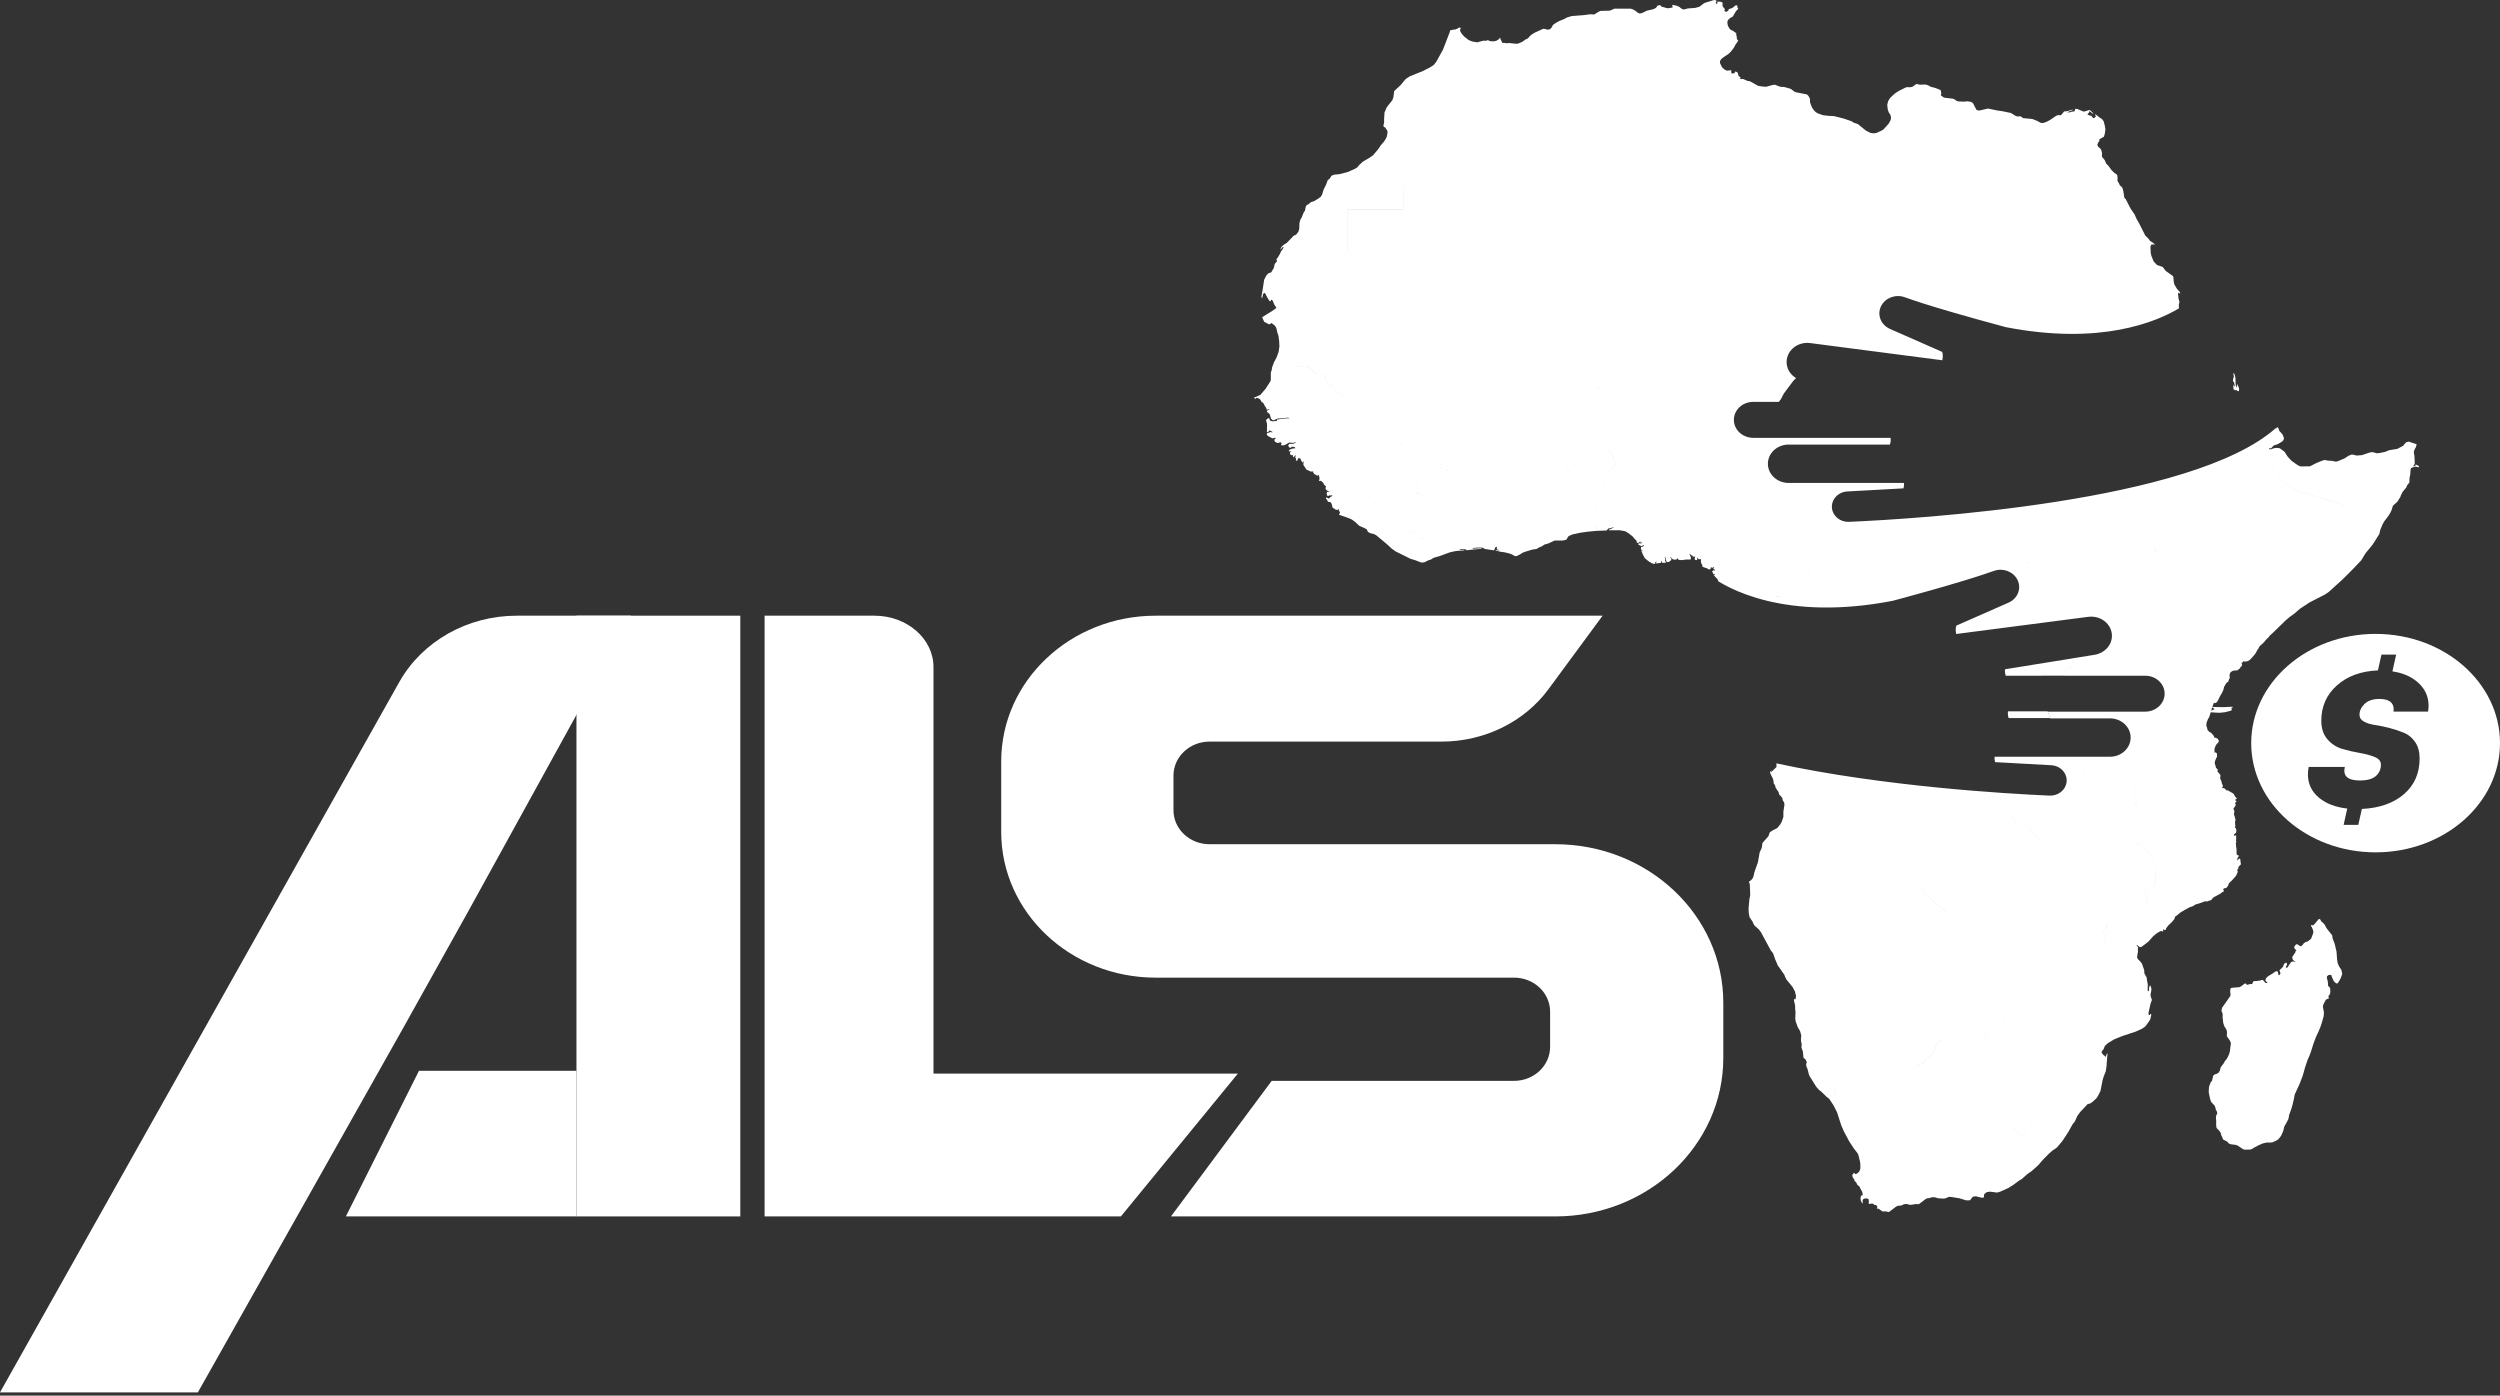
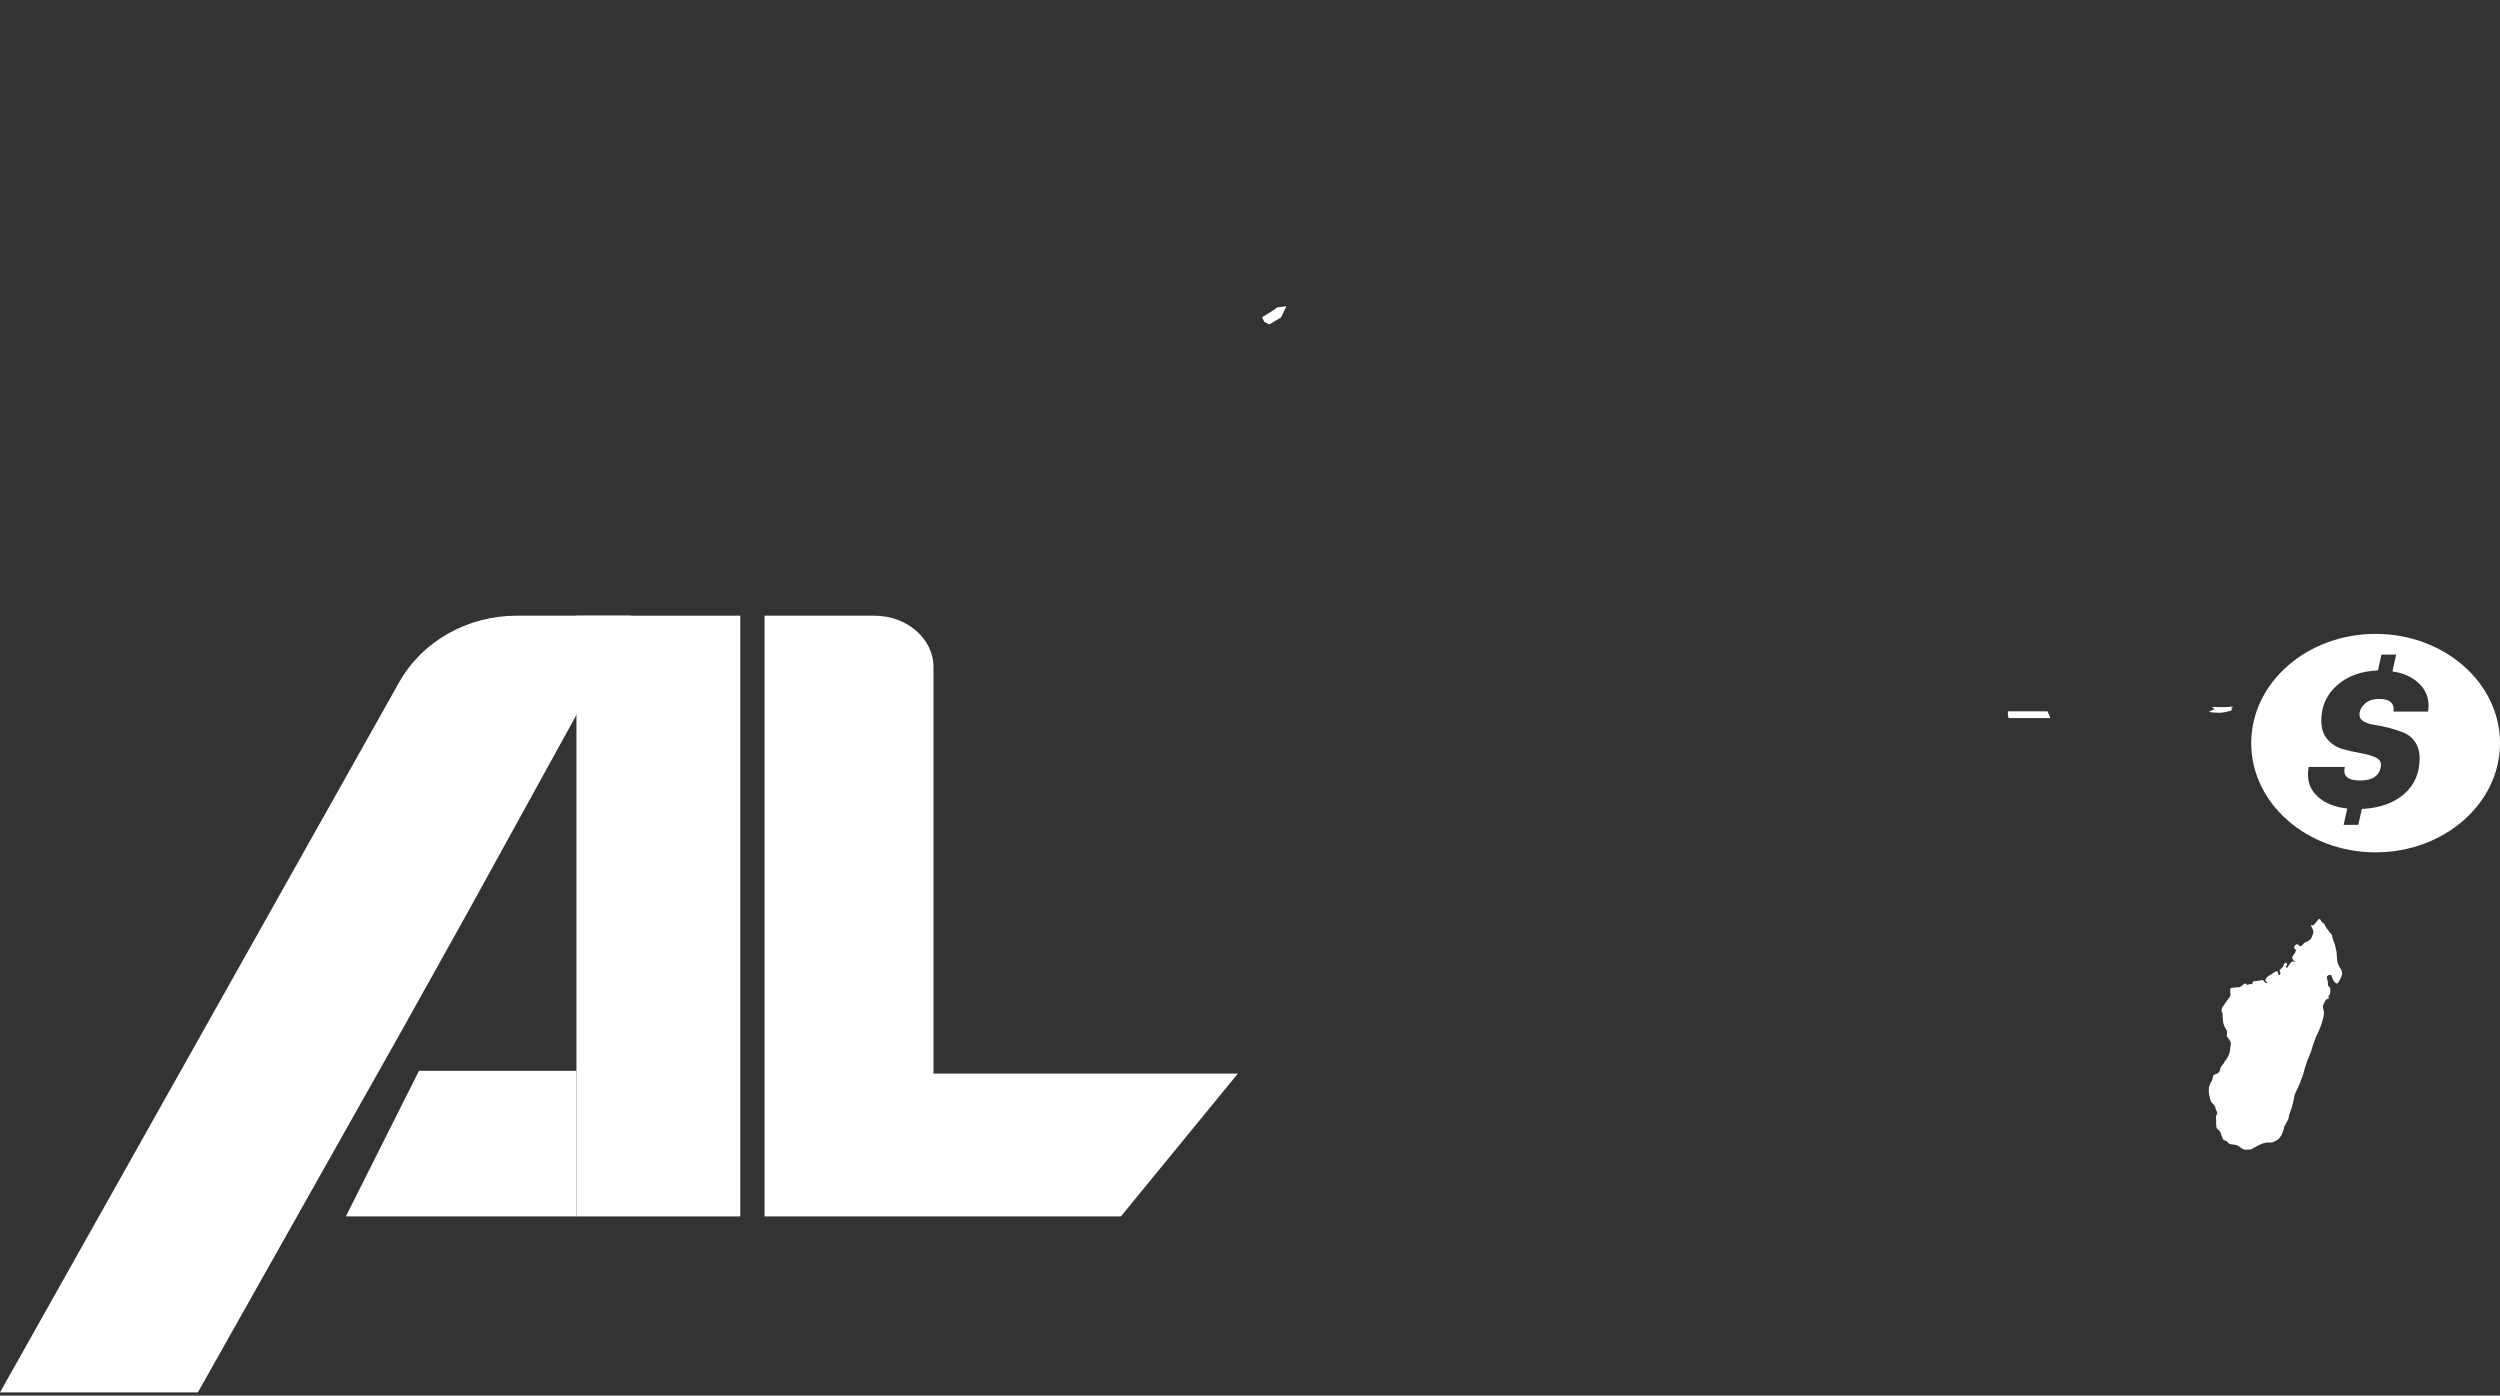
<svg xmlns="http://www.w3.org/2000/svg" width="412" height="230" viewBox="0 0 412 230" fill="none">
  <rect x="0" y="0" width="412" height="230" fill="#333333" stroke="none" />
-   <path d="M368.179 63.707L368.016 63.328L368.076 64.138L368.331 64.328L368.546 64.259L368.781 64.466L368.98 64.449L369 63.966L368.661 63.259L368.629 63.621L368.582 63.794L368.518 63.845L368.43 63.328L368.41 62.38L368.335 61.966L368.219 61.604L368.036 61.466L368.131 62.052L368.088 62.276L368.012 62.431L368 62.862L368.163 62.966L368.279 63.518L368.263 63.621L368.179 63.707Z" fill="white" />
  <path d="M385.483 159.268L385.244 158.706L385.153 158.11L385.056 156.808L384.755 155.541L384.431 154.701L384.34 154.159L384.152 153.891L383.936 153.637L383.425 152.977L383.266 152.703L383.123 152.415L382.947 152.196L382.595 151.893L382.492 151.764L382.436 151.585L382.288 151.466H382.117L381.594 152.107L381.276 152.445L381.179 152.499L380.889 152.445L380.833 152.529L381.037 152.912L381.162 153.215L381.242 153.533L381.213 153.796L380.867 154.701L380.332 155.138L379.98 155.252L379.673 155.441L379.468 155.72L379.218 155.938L379.013 155.903L378.701 155.675L378.564 155.6L378.388 155.65L378.263 155.784L378.127 155.968L378.087 156.182L378.144 156.321L378.428 156.599L378.388 156.664L378.309 156.718L378.303 156.892L377.751 157.722L377.865 158.199L378.331 158.552L378.047 158.478L377.751 158.453L377.575 158.572L377.439 158.746L377.2 159.079L376.995 159.432L376.853 159.476L376.705 159.442L376.745 159.248L376.842 159.099L376.91 158.955L376.876 158.805L376.813 158.661L376.734 158.637L376.467 158.81L376.364 158.965L376.251 159.297L376.001 159.576L375.676 159.869L375.682 159.988L375.722 160.122L375.807 160.286L375.802 160.45L375.699 160.649L375.58 160.709L375.483 160.699L375.495 160.619L375.375 160.122L375.222 160.058L375.04 160.083L374.409 160.505L373.801 160.868L373.528 161.106L373.363 161.419L373.346 161.568L373.391 161.698L373.698 161.921L373.567 162.001L373.425 161.986L373.312 161.946L372.931 161.509L372.834 161.489L372.368 161.608L372.004 161.658L371.441 161.698L371.322 161.767L371.259 161.886L371.214 162.06L371.129 162.19L370.958 162.165L370.788 162.17L370.35 162.309L370.231 162.239L370.134 162.105L369.986 162.07L369.816 162.165L369.44 162.473L369.173 162.632L369.031 162.691L367.945 162.776L367.712 162.811L367.61 162.885L367.564 163.01L367.536 163.347L367.593 163.929L367.547 164.157L366.2 166.071L366.092 166.602L366.246 166.905L366.302 167.223L366.285 167.581L366.388 168.575L366.592 169.176L366.808 169.499L366.973 169.842L367.013 170.185L366.973 170.662L366.99 170.781L367.439 171.422L367.627 171.775L367.644 172.123L367.576 172.471L367.496 173.172L367.422 173.49L367.326 173.803L366.996 174.464L366.621 174.936L366.456 175.249L365.995 175.845L365.825 176.446L365.654 176.74L365.359 176.953L364.995 177.063L364.745 177.246L364.551 178.076L364.466 178.215L364.347 178.335L364.262 178.484L364.233 178.658L364.102 178.891L364.034 179.229L364 179.88L364.028 180.188L364.222 181.078L364.307 181.361L364.432 181.639L364.955 182.196L365.091 182.509L365.16 182.852L365.347 183.185L365.416 183.498L365.245 183.791L365.182 184.114L365.234 184.805L365.217 185.182L365.256 185.739L365.313 185.908L365.808 186.435L365.984 186.733L366.092 187.16L366.228 187.389L366.285 187.587L366.371 187.776L366.501 187.861L367.041 188.129L367.314 188.452L367.502 188.532L367.706 188.586L368.383 188.666L368.735 188.77L369.656 189.386L369.935 189.466L370.856 189.446L371.146 189.342L371.413 189.163L372.112 188.79L372.834 188.462L373.528 188.293L374.244 188.288L374.568 188.229L375.205 187.93L375.5 187.727L375.932 187.165L376.228 186.509L376.342 186.156L376.41 185.789L376.529 185.5L376.7 185.227L377.092 184.497L377.189 184.154L377.234 183.796L377.649 182.638L377.842 181.937L378.007 181.232L378.161 180.422L378.24 180.213L378.974 178.633L379.508 177.222L379.866 175.94L380.287 174.682L380.599 173.972L380.867 173.256L381.236 172.059L381.668 170.901L382.1 169.981L382.39 169.286L382.589 168.704L382.942 167.477L382.987 166.841L382.817 165.941L382.851 165.643L383.129 165.067L383.294 164.784L383.425 164.679L383.737 164.56L383.817 164.461L383.732 164.302L383.72 164.152L383.954 163.874L384.039 163.551L384.016 162.91L383.874 162.642L383.743 162.537L383.652 162.413L383.647 162.006L383.607 161.683L383.516 161.36L383.459 161.007L383.504 160.883L383.749 160.684L384.084 160.654L384.204 160.704L384.306 161.027L384.59 161.653L384.818 161.921L385.09 162.085L385.164 162.095L385.323 161.931L385.414 161.812L385.761 161.176L386 160.505L385.869 159.854L385.483 159.268Z" fill="white" />
  <path d="M212 50.466L210.5 50.651L209.722 51.206L208 52.274L208.333 53.034L209.166 53.466L211.111 52.315L212 50.466Z" fill="white" />
  <path d="M364.5 117.397L365.1 117.438L365.833 117.466L366.667 117.372L367.7 117.116L367.8 116.93L367.733 116.649L368 116.559L367.9 116.466L366.4 116.539L364.467 116.507L364.967 116.853L364 117.324L364.5 117.397Z" fill="white" />
-   <path d="M398.592 76.754L398.389 76.692L398.103 76.542L398.082 76.605V76.735L397.739 76.856L397.65 76.827L397.702 76.754L397.822 76.711L397.853 76.586L397.926 76.427L397.952 76.268L397.9 75.164L397.791 74.484L397.936 74.041L398.165 73.641L398.202 73.409L398.264 73.183L398.087 73.154L396.974 72.782L396.537 72.889L396.235 73.207L396.064 73.457L395.07 73.978L393.765 74.185L393.058 74.47L392.147 74.658L391.804 74.691L391.705 74.701L391.071 74.523H390.785L390.41 74.609L389.24 75.005L388.387 75.077L387.721 74.913H387.529L387.04 75.111L386.327 75.569L385.188 76.041L384.897 76.075L384.325 75.95L383.685 75.916L383.108 75.805L382.775 75.887L381.776 76.292L380.679 76.851L379.129 76.865L378.832 76.754L378.494 76.547L377.641 75.935L377.022 75.275L376.492 74.455L375.946 74.05L375.712 73.877L375.379 73.819H375.015L374.676 73.891L374.297 74.026L374.104 74.06L373.985 74.041L373.933 73.862L374.26 73.896L374.703 73.424L375.394 73.187L376.018 72.816L376.2 72.667L376.32 72.498L376.403 72.238L376.247 71.77L376.091 71.515L375.623 70.994L375.581 70.869L375.483 70.56L375.254 70.368H375.249L375.171 70.604L375.035 70.565C361.263 82.79 315.939 85.508 304.72 86C303.295 86.063 302.068 85.089 301.911 83.778C301.74 82.351 302.889 81.078 304.439 80.992L313.687 80.481C313.796 80.09 313.801 79.791 313.77 79.589H294.76C292.877 79.589 291.348 78.172 291.348 76.427C291.348 74.682 292.877 73.265 294.76 73.265H311.461C311.627 72.734 311.601 72.363 311.555 72.156H288.94C287.171 72.156 285.741 70.83 285.741 69.191C285.741 67.552 287.171 66.227 288.94 66.227H293.147L293.501 65.774L293.959 64.877L294.994 63.489L295.524 62.78L295.987 62.313C295.046 61.744 294.432 60.765 294.432 59.671C294.432 57.748 296.268 56.268 298.323 56.538L298.869 56.61L320.095 59.372C320.246 58.673 320.152 58.201 320.064 57.989L311.477 54.21C309.953 53.54 309.297 51.857 310.005 50.44C310.686 49.081 312.382 48.44 313.89 48.98C314.701 49.274 315.658 49.592 316.683 49.92L315.617 49.399L314.285 48.748L312.949 48.093L311.617 47.437L310.28 46.782L308.949 46.126L307.612 45.47L306.281 44.81L304.944 44.15L303.612 43.489L302.276 42.829L300.939 42.164L300.018 41.706L299.025 42.154L298.245 42.506L297.22 42.969L296.039 43.566L295.134 44.024H295.093L295.051 44.01L294.11 43.234L295.051 44.015L295.093 44.024H295.134L296.039 43.571L297.22 42.973L298.245 42.511L299.025 42.159L300.018 41.711L300.939 42.169L302.276 42.834L303.612 43.494L304.944 44.154L306.281 44.815L307.612 45.475L308.949 46.131L310.28 46.786L311.617 47.442L312.949 48.097L314.285 48.753L315.617 49.404L316.688 49.929C322.42 51.756 330.549 53.911 330.549 53.911C346.148 56.953 355.364 53.043 359.083 50.821L359.073 50.185L359.182 49.741L359.031 49.259L358.984 48.811L358.943 48.57L358.969 48.233L359.156 48.305L359.265 48.411L359.281 48.319L359.27 48.223L359.14 48.011L358.776 47.62L358.345 46.897L358.22 46.391L358.189 45.755V45.702L358.074 45.475L356.92 44.651L356.405 43.995L355.526 43.687L355.338 43.557L355.203 43.378L354.927 43.104L354.558 42.193L354.444 41.711L354.392 40.761L354.423 40.583L354.496 40.361L354.641 40.298L354.751 40.279L355.172 40.313L354.73 39.951L354.319 39.7L354.095 39.373L353.528 38.794L352.577 36.905L352.093 36.042L351.776 35.328L351.12 34.374L350.34 32.86L350.09 32.576L349.908 31.419L349.789 31.024L349.653 30.783L349.362 30.571L349.253 30.31L348.951 29.795L348.977 29.52L348.946 28.946L348.8 28.724L348.457 28.503L347.984 28.04L347.485 27.355L347.136 26.994L347.022 26.801L346.949 26.589L346.824 26.343L346.476 25.929L346.397 25.741L346.413 25.181L346.304 24.767L346.21 24.574L345.742 24.136L345.638 23.846L345.773 23.494L345.997 23.191L345.95 22.969L346.07 22.901L346.21 22.824L346.715 22.53C346.715 22.53 346.85 22.256 346.928 21.711C347.006 21.161 346.928 21.161 346.902 20.891C346.876 20.617 346.741 20.294 346.715 20.096C346.689 19.898 346.314 19.547 346.314 19.547L346.117 19.45L345.534 18.983L345.331 18.867H345.238L345.31 19.012L345.42 19.151L345.212 19.397L344.92 19.474L344.821 19.291L344.66 19.089L344.364 19.031L344 18.872L344.291 18.505L344.338 18.298L344.848 18.717L345.014 18.727L344.535 18.24L344.327 18.12L344.187 18.163L343.537 18.375L343.308 18.366L342.387 17.975L342.075 17.927L341.992 17.961L341.935 18.216L341.852 18.351L341.404 18.419L341.014 18.529L340.629 18.491L341.524 18.173L341.633 18.038L340.65 18.322L340.161 18.37L340.021 18.539L339.932 18.679L339.792 18.799L339.683 18.978L339.417 18.987L339.199 18.959L338.866 19.074L337.925 19.725L337.472 19.98L337.056 20.163L336.723 20.26L336.479 20.274L336.203 20.192L335.74 19.932L334.929 19.609L333.405 19.469L333.02 19.175L332.437 19.185L332.214 19.122L331.402 18.621L330.066 18.341L329.197 18.216L327.626 17.888L326.201 18.216L325.764 18.153L325.556 17.787L325.457 17.614L325.208 17.093L325 16.881L324.797 16.789L324.256 16.693L323.689 16.751L322.711 16.712L322.461 16.63L322.071 16.355L321.791 16.259L320.365 16.09L319.866 15.734L319.876 15.531L319.928 15.377L319.819 14.856L319.336 14.644L318.883 14.48L318.238 14.316L317.728 14.051L317.302 13.931L316.334 13.96L316.007 13.858L315.768 13.873L315.18 14.297L314.883 14.365H314.171L312.943 14.972L312.246 15.43L311.555 16.076L311.305 16.413L311.144 16.746L311.014 17.3L311.112 18.096L311.274 18.534L311.508 18.867L311.612 19.185L311.638 19.537L311.529 19.884L311.253 20.376L310.415 21.311L310.072 21.532L309.24 21.909L308.772 21.976L308.252 21.904L307.508 21.528L306.171 20.443L305.5 20.221L305.167 19.995L303.826 19.532L302.244 19.132L301.324 19.093L300.408 18.983L299.597 18.689L299.243 18.491L298.936 18.173L298.661 17.792L298.432 17.252L298.291 16.837L298.281 16.264L298.026 15.801L297.777 15.56L295.93 15.194L295.68 15.073L295.16 14.673L294.931 14.586L294.037 14.336L293.517 14.316L293.205 14.239L292.503 13.96L292.097 14.013L291.025 14.307L290.115 14.22L289.704 14.128L288.404 13.405L287.967 13.328L287.541 13.136L287.244 12.996L287.067 13.044L286.776 12.972L286.688 12.923L286.771 12.856L286.875 12.808L286.838 12.74L286.542 12.552L286.36 11.954L286.006 11.757L285.84 12.046L285.642 12.094L285.351 12.109L285.299 11.815L285.325 11.569L284.602 11.651L284.186 11.448L283.78 11.072L283.473 10.431L283.447 10.171L283.515 9.949L283.666 9.737L283.894 9.53L284.826 8.908L285.262 8.489L285.751 7.843L286.001 7.37L286.459 6.72L286.245 6.421L286.214 6.045L286.131 5.736L286.141 5.476L285.528 5.037L285.262 4.95L284.987 4.671L284.747 4.208L284.664 3.75L284.695 3.495L284.799 3.278L285.127 2.969L285.559 2.733L286.032 1.928L286.282 1.61L286.48 1.504L286.339 1.205L286.277 0.863L285.991 0.906L285.476 1.326L284.935 1.489L284.789 1.774L284.493 1.967L284.16 1.808L284.274 1.538L283.869 0.993L283.889 0.434L283.588 0.289L283.312 0.27L283 0.28L283.01 0.415L283.057 0.516L282.875 0.665L282.745 0.419L282.833 0.28L282.896 0.101L282.672 0.034L282.475 0L280.956 0.472L280.727 0.598L280.072 1.109L279.385 1.301L278.142 1.393L277.539 1.567L277.206 1.489L276.696 1.104L276.207 0.911L275.573 0.805L275.666 1.205L275.401 1.287L274.798 1.364L273.82 1.094L273.57 0.824L273.128 0.954L272.91 1.301L272.395 1.538L271.448 1.745L270.611 2.145L270.252 2.232L269.976 2.14L269.42 1.716L269.092 1.543L268.759 1.432H266.034L265.316 1.759L263.792 1.793L263.438 1.943L262.736 2.386L262.039 2.352L261.014 2.492L259.017 2.646L258.221 2.887L257.717 3.167L256.947 3.471L256.38 3.789L255.933 4.107L255.642 4.628L255.371 4.844L254.981 4.888L254.528 4.748H254.32L252.952 5.37L252.479 5.654L252.151 5.919L251.787 6.334L251.377 6.527L250.846 6.908L250.18 7.187L249.889 7.216L249.327 7.158L248.76 7.096L248.167 7.129L247.902 7.057L247.6 7.081L247.517 6.941L247.361 6.58L247.283 6.493L247.273 6.344L247.231 6.204L246.976 6.488L246.576 6.734L246.05 6.821L245.504 6.768L245.218 6.604L244.953 6.715H244.412L243.445 6.98L242.612 6.835L242.03 6.599L241.281 6.006L240.87 5.539L240.636 5.124V4.767L240.802 4.618L240.47 4.531L240.121 4.748L239.84 4.854L239.492 4.897L238.998 4.994L238.904 5.326L237.801 8.19L236.678 10.205L236.272 10.716L235.591 11.145L234.426 11.738L232.366 12.562L231.778 12.938L231.544 13.14L230.879 13.965L229.739 15.035L229.729 15.3L229.625 16.047L229.453 16.519L228.543 17.662L228.169 18.529L228.101 19.6V20.27L227.981 20.66L228.044 20.882L228.268 21.007L228.6 21.475L228.678 21.759L228.559 22.487L228.346 22.935L228.044 23.379L227.602 23.88L227.071 24.656L226.275 25.591L225.755 25.962L224.621 26.628L224.013 27.182L223.649 27.606L223.306 27.818L222.099 28.349L220.752 28.7L219.847 28.792L219.415 28.98L219.16 29.399L218.786 29.732V29.742L218.567 30.373L218.141 31.212L217.902 32.007L217.678 32.402L217.345 32.667L216.632 33.111L216.029 33.323L215.629 33.665L215.348 33.791L215.192 34.051L215.046 34.736L214.822 35.068L214.531 35.815L214.287 36.225L214.151 36.75L214.115 37.743L213.98 38.177L213.605 38.664L213.189 38.862L212.081 40.009L211.546 40.346L211.208 40.655L211.057 40.949L210.979 41.147L211.166 40.983L211.327 40.775L211.478 40.66L211.514 40.8L211.468 40.925L211.088 41.479L210.937 41.836L210.609 42.39L210.339 42.752L210.453 42.935L210.365 43.176L210.079 43.484L209.928 44.154L209.496 44.882L209.023 45.046L208.716 45.364L208.336 46.087L208.134 47.418L208.118 47.538L207.868 48.975L208.009 49.115L207.967 48.859L208.024 48.555L208.128 48.184L208.243 47.669H208.248L208.134 48.184L208.03 48.555L207.967 48.859L208.014 49.115L208.154 48.469L208.227 48.367L208.347 48.261L208.492 48.343L208.903 49.115L209.2 49.587L209.366 49.669L209.444 49.534L209.455 49.38L209.595 49.433L209.736 49.534L210.001 50.185L210.344 50.7L210.261 50.937L210.282 51.322L210.141 51.91L209.694 52.768L210.084 52.662L209.902 52.942L209.611 52.995L209.502 53.072L209.606 53.284L210.079 53.641L210.339 54.051L210.516 54.827L210.698 55.362L210.802 56.172L210.849 57.083L210.713 58.008L210.355 58.963L209.964 59.681L209.637 60.558L209.585 60.953L209.434 61.402V62.607L209.33 62.886L208.571 64.067L207.723 65.06L206.984 65.407L206.641 65.509L206.891 65.783L206.963 65.591L207.166 65.576L207.405 65.653L207.666 65.812L207.915 66.232L208.212 66.444L208.472 66.964L208.701 67.268L208.716 67.504H208.857L209.065 67.422L209.205 67.408L209.148 67.495L208.883 67.615L208.789 67.764L208.846 67.938L209.117 68.121L209.283 68.338L209.356 68.608L209.444 68.95L209.694 69.23L209.944 69.254L210.547 68.974L211.343 68.941L212.123 68.835L212.487 68.878L212.518 68.917L212.399 68.941H211.993L211.473 69.028L210.968 69.071L210.49 69.138L210.407 69.293V69.408L210.173 69.379L209.777 69.442L209.377 69.355L209.262 69.211L209.215 69.003L209.065 68.897L208.841 69.028L208.633 69.249L208.789 69.76L208.805 69.982L208.82 70.204L208.789 70.459L208.815 70.936L208.758 71.023L208.789 71.134L208.857 71.245L208.976 71.197L209.054 71.148L209.153 70.98L209.267 70.903L209.403 71.038L209.663 71.139L209.699 71.177L209.678 71.254H209.574L209.392 71.192L209.044 71.312L208.815 71.404L208.747 71.544L208.857 71.737L208.95 71.857L209.715 72.252L210.063 72.151L210.251 72.165L210.225 72.248L210.048 72.411L210.022 72.652L210.173 72.845L210.552 73.004L211.052 72.893L211.161 72.951L211.208 72.999L211.098 73.351L211.442 73.414L211.91 73.269L212.289 73.009L212.508 72.942L213.194 72.985L213.408 72.869H213.501L213.517 72.932L213.434 73.019L213.345 73.038L213.127 73.134H212.555L212.409 73.212L212.315 73.38V73.525L212.56 73.809L212.706 73.79L212.825 73.669L213.064 73.621L213.366 73.689L213.506 73.858L213.252 73.901L213.007 73.92L212.513 74.113L212.373 74.344L212.456 74.397L212.596 74.368L212.721 74.383L212.737 74.431L212.607 74.547L212.591 74.725L212.612 74.855L212.82 75.029L212.971 75.005L213.101 75.019L213.085 75.347L213.2 75.337L213.434 75.058H213.553L213.444 75.395L213.585 75.578L213.564 75.858L213.673 75.94H213.777L213.917 75.569L214.021 75.506L214.162 75.52L214.333 75.602L214.385 75.786L214.562 76.104L214.609 76.239L214.843 76.036L214.859 76.118L214.786 76.427L214.796 76.605L215.306 77.396L216.024 77.709H216.258L216.372 77.675L216.414 77.743L216.435 77.921L216.622 78.128L216.997 78.34L217.179 78.384L217.293 78.244L217.355 78.234L217.324 78.432L217.444 78.63V78.986L217.35 79.256L217.693 79.237L218.063 79.56L218.146 79.714L218.172 79.835L218.453 80.085L218.526 80.211L218.432 80.452L218.458 80.529L218.515 80.688L218.843 80.924L219.108 80.968L219.077 81.03L218.697 81.064L218.645 81.266V81.45L218.77 81.758L218.937 81.729L219.03 81.633L219.405 81.662L219.54 81.556L219.566 81.623L219.514 81.748L219.285 81.893L219.03 82.158L218.827 82.115L218.702 82.004L218.541 81.994L218.51 82.144L218.708 82.389L218.853 82.703L219.212 82.737L219.389 82.881L219.477 83.117L219.602 83.633L219.686 83.73L219.878 83.802L220.112 83.999L220.466 84.038L220.632 83.903H220.715L220.632 84.13L220.851 84.443L220.715 84.708L220.7 84.853L221.085 84.968L222.245 85.378L222.791 85.624L223.306 85.99L223.415 86.096L224.018 86.66L224.819 87.003L225.251 87.244L225.428 87.644L225.646 87.779L225.953 87.904L226.452 88.015L226.848 88.246L228.58 89.697L229.36 90.415L230.036 90.897L232.47 92.098L233.193 92.31L234.135 92.676L234.457 92.715L234.384 92.623L234.457 92.71L234.79 92.647L235.331 92.363L235.814 92.209L236.189 91.968L236.407 91.881L237.234 91.649L238.592 91.153L239.003 91.004L239.975 90.801L241.375 90.695L241.255 90.613H240.808L240.522 90.642L240.61 90.536L240.756 90.488L241.479 90.507L241.629 90.652L241.827 90.676L242.488 90.589L244.225 90.439L244.157 90.372L244.012 90.358L242.638 90.425L242.795 90.309L243.341 90.251L244.001 90.232L244.381 90.276L244.698 90.464L246.155 90.695L246.253 90.618L246.461 90.165L246.565 90.117L246.701 90.131L246.654 90.507L246.945 90.623L247.049 90.642L247.07 90.695L247.268 90.729L247.418 90.652L247.637 90.642L247.694 90.56L247.71 90.353V90.189L247.788 90.112L247.808 89.914L247.788 90.117L247.71 90.189V90.358L247.694 90.565L247.637 90.647L247.418 90.656L247.268 90.734L247.07 90.705H246.883L246.524 90.661L246.435 90.748L246.805 90.816L246.893 90.83L247.221 90.921L247.897 91.008L248.802 91.225L249.171 91.37L249.66 91.654H249.91L250.534 91.355L250.919 91.095L251.299 90.946L252.516 90.574L253.259 90.459L253.618 90.223L254.128 90.025L254.508 89.75L255.127 89.577L256.203 89.085H257.353L257.566 89.075L258.128 88.945L258.289 88.695L258.409 88.468L258.565 88.319L258.793 88.222L259.137 88.073L260.005 87.889L260.551 87.774L261.857 87.6L263.027 87.494V87.345L263.11 86.906L263.162 86.737L263.22 86.607L263.162 86.453L263.105 86.241L263.074 85.908L263.147 85.807L263.173 85.682L263.157 85.484V84.829L263.199 84.756L263.251 84.703V84.617L263.157 84.448L263.069 84.255V83.975L263.038 83.705L262.975 83.58L263.022 83.122L263.048 82.539L263.022 82.283L263.079 82.1L263.11 81.652V81.213L263.22 80.519H263.225L263.105 81.213V81.652L263.079 82.1L263.022 82.283L263.048 82.544L263.022 83.122L262.975 83.58L263.038 83.705L263.074 83.975V84.255L263.157 84.448L263.251 84.617V84.703L263.199 84.756L263.157 84.829V85.484L263.173 85.682L263.147 85.807L263.074 85.908L263.105 86.241L263.162 86.453L263.225 86.607L263.168 86.737L263.116 86.911L263.038 87.35V87.499L263.22 87.48L264.785 87.422L265.05 87.089L265.253 87.075L265.851 86.901L265.945 86.94L265.373 87.215L265.217 87.268L265.108 87.345L265.207 87.393H266.985L267.838 87.547L268.4 87.889L269.035 88.386L269.539 88.979L269.68 89.056L269.716 89.157L269.732 89.379L269.898 89.48L270.184 89.379L270.267 89.244L270.33 89.21V89.365L270.392 89.427H270.579L270.689 89.456L270.512 89.552L270.221 89.543L270.018 89.557L269.971 89.659L270.064 89.789L270.491 90.001L270.949 89.813L270.897 89.938L270.808 90.064L270.637 90.097L270.439 90.169L270.429 90.372L270.444 90.541L270.496 90.599L270.741 90.652L270.673 90.724L270.538 90.685L270.481 90.719L270.663 91.192L270.787 91.471L270.954 91.746L271.048 91.968L271.635 92.464L271.937 92.642L272.119 92.768L272.415 92.893L272.686 92.927L272.774 92.888L272.8 92.647L272.956 92.527L272.967 92.681L272.915 92.777L272.936 92.84L273.034 92.855L273.487 92.777H273.591L273.742 92.758L273.815 92.411L273.877 92.464L273.919 92.671L273.96 92.763H274.189L274.309 92.753L274.595 92.676L274.407 92.43V92.112L274.387 91.958L274.335 91.77H274.392L274.496 91.977L274.537 92.29L274.616 92.503L274.772 92.633L275.021 92.614L275.417 92.31L275.443 92.049L275.229 91.866L275.198 91.789L275.385 91.871L275.562 92.059L275.781 92.228L276.27 92.209L276.41 92.107L276.431 91.977L276.467 91.953L276.566 92.199L276.784 92.29L277.221 92.3L277.856 92.213H278.594L278.693 91.953L278.433 91.302L278.485 91.259L278.735 91.514L278.881 91.543L278.985 91.717L279.219 91.775L279.302 91.688H279.338L279.375 91.702L279.271 92.078L279.291 92.165L279.39 92.286L279.619 92.31L279.713 92.223L279.63 91.91L279.76 91.977L279.91 92.146L280.035 92.16L280.17 92.146L280.264 92.16L280.347 92.209L280.306 92.517L280.337 92.715L280.389 92.888L280.514 93.043L280.576 93.399L280.893 93.529L281.273 93.64L281.408 93.703L281.445 93.785L281.585 93.823L281.762 93.833L281.866 93.78L281.975 93.631L281.928 93.462L282.006 93.476L282.116 93.558H282.256L282.449 93.433L282.501 93.486L282.391 93.611L282.365 93.722L282.636 93.944L282.646 94.016L282.334 93.973L282.235 94.117L282.131 94.161L282.298 94.421L282.371 94.638L282.714 94.609L282.454 94.831L283.021 95.419L283.13 95.602L283.177 95.8C284.238 96.451 285.803 97.275 287.905 98.027L288.773 98.061H289.366L289.943 98.031L290.412 98.07L290.609 98.114L290.791 98.133L291.353 98.157L292.086 98.123L292.336 98.133L292.476 98.215L292.544 98.379H293.21L293.876 98.388H293.21L292.544 98.379L292.476 98.215L292.336 98.133L292.086 98.123L291.353 98.157L290.791 98.133L290.609 98.114L290.412 98.07L289.943 98.031L289.366 98.061L289.236 98.051H288.773L287.905 98.022C291.899 99.458 297.818 100.63 305.823 99.892L305.854 99.516V98.759L306.239 97.723L305.849 98.759V99.516L305.818 99.892C307.737 99.714 309.765 99.434 311.929 99.01C311.929 99.01 323.242 96.012 328.589 94.088C330.097 93.544 331.792 94.185 332.474 95.549C333.186 96.966 332.526 98.648 331.002 99.319L322.415 103.098C322.321 103.31 322.233 103.777 322.383 104.481L344.156 101.652C346.21 101.387 348.046 102.862 348.046 104.785C348.046 106.323 346.85 107.639 345.217 107.904L341.347 108.53L341.316 108.728L341.352 109.032L341.477 109.229L341.514 109.485L341.451 109.798L341.378 109.986L341.29 110.049L341.191 110.073L341.056 110.054L340.895 110.082L340.718 110.14L340.609 110.15L340.551 110.217L340.296 110.699L340.244 110.772L340.296 110.695L340.551 110.213L340.609 110.145L340.718 110.135L340.895 110.078L341.056 110.049L341.191 110.068L341.29 110.044L341.378 109.981L341.451 109.793L341.508 109.48L341.477 109.224L341.352 109.027L341.316 108.728L341.342 108.535L330.43 110.295C330.393 110.516 330.393 110.878 330.549 111.36H336.505L336.463 111.307L336.51 111.355H340.276L340.25 111.239L340.296 111.1L340.322 111.061L340.385 110.912L340.322 111.066L340.296 111.104L340.25 111.249L340.27 111.36H353.534C355.302 111.355 356.732 112.681 356.732 114.315C356.732 115.949 355.302 117.279 353.534 117.279H337.436L337.457 117.323L337.613 117.684L337.691 117.901L337.8 118.157L337.883 118.388H347.719C349.601 118.388 351.131 119.805 351.131 121.55C351.131 123.295 349.601 124.712 347.719 124.712H340.973L341.082 124.915L341.165 125.146L341.238 125.334L341.389 125.647L341.56 125.879L341.774 126.081L341.956 126.202L341.774 126.076L341.56 125.874L341.389 125.643L341.238 125.329L341.165 125.141L341.082 124.91L340.973 124.707H328.713C328.687 124.91 328.687 125.209 328.797 125.599L338.044 126.11C339.594 126.197 340.744 127.465 340.572 128.896C340.411 130.207 339.183 131.181 337.763 131.118C330.747 130.81 310.395 129.629 292.763 125.802L292.752 125.864V126.086L292.783 126.269L292.731 126.433L291.884 127.267L291.863 127.185L291.946 127.079L291.988 126.987L291.858 127.045L291.722 127.224V127.373L291.93 127.85L292.154 128.265L292.268 128.684L292.305 129.084L292.523 129.407L292.648 129.856L293.101 130.53L293.225 130.959L293.486 131.2L293.73 131.519L293.777 131.842L294.042 132.295L294.078 132.622L293.902 133.76V134.613L293.626 135.433L293.381 135.862L292.877 136.479L292.17 136.826L291.67 137.154L291.431 137.819L290.464 138.903L290.334 139.747L289.985 140.499L289.709 142.09L289.132 143.719L288.971 144.427L288.836 144.75L288.648 144.982L288.508 145.112L288.232 145.281L288.284 145.502L288.362 145.695L288.425 147.083V147.623L288.316 148.072L288.212 149.094H288.222L288.165 149.677L288.196 150.448L288.316 151.128L288.804 151.856L289.054 152.4L289.205 152.593L289.855 153.167L290.214 153.644L291.842 156.657L292.196 157.086L292.518 158.021L292.981 159.105L294.063 160.648L294.198 161.019L294.437 161.467L295.41 162.644L295.8 163.367L295.977 164.075L295.961 164.364L295.894 164.687L295.795 164.649L295.738 164.572L295.639 164.818L295.696 165.126L295.837 165.695V166.244L295.899 166.712L295.862 167.859L295.915 168.288L296.268 169.267L296.658 169.946L296.851 170.645L296.799 171.253L296.809 171.571L296.924 172.072L296.872 172.622L297.111 173.287L297.215 174.318L297.574 174.627L297.693 174.863L297.761 175.128L297.652 175.326L297.678 175.673L297.907 176.271L298.109 177.081L298.26 177.403L299.311 179.091L299.789 179.635L300.112 179.867L301.027 180.758L301.339 180.995L301.449 180.864L301.839 180.614L302.016 180.546L301.844 180.614L301.454 180.864L301.345 180.995L301.438 181.067L302.161 182.152L302.749 183.318L303.415 185.391L303.857 186.422L304.777 188.148L305.506 189.247L306.135 190.071L306.265 190.337L306.541 191.493L306.593 191.942L306.582 192.66L306.374 193.113L306.026 193.412L305.776 193.494L305.578 193.291L305.386 193.422L305.261 193.658L305.339 194.072L305.563 194.333L305.656 194.66L305.885 194.829L306.114 195.297L306.405 195.489L306.541 195.779L306.884 196.405L306.951 196.651L306.977 196.936L306.671 197.095L306.613 197.514L306.665 197.871L306.827 198.203L306.967 198.362V197.803L307.076 197.62L307.17 197.548L307.368 197.519L307.654 197.5L307.773 197.533L307.929 197.615L307.976 197.866L307.987 198.068L307.971 198.203L307.987 198.415L308.184 198.406L308.325 198.353L308.73 198.372L308.871 198.579L309.136 198.565L309.23 198.642L309.375 198.815L309.354 199.061L309.287 199.201L309.547 199.172L310.223 199.635L310.821 199.645L311.034 199.702L311.3 199.736L312.454 198.869L312.72 198.724L313.401 198.652L313.703 198.483L314.004 198.425L314.202 198.415L314.727 198.55H315.008L315.575 198.444H316.23L317.5 197.495L317.968 197.447L318.358 197.312H318.862L319.393 197.475L320.345 197.533L320.573 197.495L321.229 197.234L321.541 197.259L322.893 197.471L324.043 197.822L324.688 197.803L324.906 197.461L325.177 197.191L325.639 197.152L326.498 197.365L326.768 197.389L326.945 197.312L326.987 196.81L327.413 196.463L327.923 196.386L329.15 196.535L329.665 196.372L330.955 195.793L331.751 195.297L332.859 194.482L333.134 194.352L334.117 193.475L334.773 193.031L335.907 192.019L336.666 191.132L337.654 190.134L338.356 189.517L338.622 189.377L339.017 189.069L339.901 188.008L340.411 187.237L340.941 186.398L341.54 185.314L341.945 184.808L342.356 183.887L342.814 183.255L344.047 181.954L344.364 181.882L344.541 181.8L344.743 181.67L345.466 181.028L345.716 180.667L346.158 179.79L346.496 178.059L346.632 177.577L347.032 176.526L347.136 175.856L347.146 175.794L347.271 174.126L347.329 173.639L347.219 173.648L347.157 173.774L347.032 174.169L346.907 174.092L346.814 173.981L346.632 173.851L346.476 173.658L346.314 173.407L346.496 173.113L346.684 172.882L346.876 172.376L347.344 171.937L348.421 171.282L348.93 171.074L349.783 170.727L351.932 170.024L353.003 169.537L353.461 169.228L353.736 168.915L354.246 168.182L354.392 167.883L354.537 167.204L354.48 167.093H354.376L354.314 167.281L354.137 167.242L354.059 167.131L354.08 166.876L354.407 165.406L354.636 164.784L354.444 164.249L354.402 163.931L354.548 163.145V162.938L354.517 162.788L354.444 162.624L354.413 162.441L354.309 162.417L354.205 162.591L354.153 162.976L354.173 163.217L354.106 163.362L353.918 163.203L353.944 162.822L353.955 162.2L353.799 161.434L353.783 161.125L353.393 160.417L353.362 159.862L352.982 158.787L352.691 158.416L352.379 158.117L352.212 157.871L352.192 157.683L352.337 156.821L352.322 156.377L352.353 156.083L352.233 155.934L352.056 155.755L352.254 155.779L352.618 156.083H352.727L352.889 156.064L354.048 155.191L354.844 154.29L355.406 153.827L355.76 153.605L356.165 153.413L356.327 153.495L356.472 153.466L356.55 153.08L356.727 153.278L356.94 153.215L356.961 153.008L357.2 152.69L357.315 152.535L357.918 151.962L358.319 151.475L358.376 151.34L358.433 151.104L358.6 150.945L358.74 150.877L359.281 150.419L360.025 149.961L360.935 149.479L361.517 149.286L361.627 149.166L361.788 149.074L362.443 148.877L363.145 148.631L363.249 148.554L363.369 148.539L363.494 148.563L363.848 148.53L364.045 148.428L364.404 148.342L364.675 147.99L364.841 147.855L365.907 147.281L366.297 146.982L366.521 146.895L366.37 146.515L366.563 146.399L366.906 146.327L367.228 145.898L367.254 145.792V145.666L367.53 145.367L367.826 145.093L368.508 144.317L368.763 143.748V143.565L368.669 143.357L368.737 143.271L368.882 143.227L368.862 143.083L368.898 142.866L369.106 142.634L369.272 142.499L369.298 142.306L369.231 142.085L369.246 141.911L369.205 141.82L369.22 141.636L369.101 141.511H368.966L368.742 141.824L368.711 141.593L368.721 141.429L368.924 141.164V140.962L368.747 140.918L368.617 140.836L368.596 140.716L368.581 139.978L368.497 139.381V139.144L368.456 138.961L368.56 138.725L368.477 138.513L368.523 138.325L368.508 138.04L368.534 137.886L368.523 137.693H368.154V137.563L368.185 137.481L368.477 137.269L368.529 137.096L368.555 136.773L368.466 136.483L368.295 136.392L368.393 136.132L368.357 135.92L368.336 135.409L368.419 135.105L368.362 134.936L368.315 134.686L368.149 134.194L368.237 133.644L368.066 133.336L368.118 133.162L368.315 132.936L368.461 132.637L368.409 132.531L368.352 132.459L368.378 132.28L368.601 132.02L368.295 131.846L368.487 131.716L368.643 131.572L368.378 131.326L368.232 131.056L367.91 131.287L367.405 131.644L366.911 131.996L367.405 131.649L367.91 131.292L368.232 131.061L368.201 131.003L368.154 130.916L368.024 130.767L367.54 130.473L367.322 130.371L367.171 130.251L366.89 130.26L366.781 130.087L366.552 129.904L366.167 129.846L366.329 129.619L366.303 129.417L366.173 129.123L366.084 128.742L365.886 128.299L365.928 127.73L365.398 127.079L365.476 126.983L365.507 126.872L365.195 126.505L364.992 125.782L365.007 125.541L365.096 125.257L365.377 124.654L365.34 124.139L365.07 123.965L364.95 124.071V123.367L365.132 122.909L365.356 122.562L365.595 122.345L365.668 122.085L365.46 121.709L364.945 121.545L364.779 121.208L364.493 120.87L364.331 120.726L364.092 120.61L363.79 120.287L363.738 119.959L363.598 119.607L363.64 119.106L363.894 118.455L364.082 118.176L364.305 117.433L364.388 117.265L364.472 117.004L364.482 116.783L364.701 116.252L364.758 116.036L364.669 115.997L364.753 116.031L364.768 115.963L364.935 115.819L365.184 115.862L365.502 115.481L365.907 114.638L365.964 114.551L366.048 114.416L366.173 114.223L366.214 114.127L366.256 114.016L366.417 113.688L366.537 113.148L366.635 113.042L366.75 112.801L366.901 112.565L367.244 112.305L367.28 112.107L367.468 111.712L367.426 111.196L367.546 110.859L367.702 110.704L368.055 110.516L368.721 110.473L369.189 110.092L369.21 109.947L369.428 109.779L369.496 109.586L369.449 109.441L369.402 109.147L369.475 109.195L369.574 109.229L369.626 109.065L369.694 108.959L369.871 109.022L370.006 109.041L370.453 108.945L370.786 108.742L371.192 108.299L371.467 107.995L371.748 107.614L372.065 107.031L372.185 106.896L372.289 106.65L372.44 106.438L372.794 106.135L373.106 105.831L373.61 105.243L373.792 105.103L374.058 104.756L374.26 104.573L374.479 104.38L376.585 102.326L377.282 101.719L378.161 101.078L378.999 100.345L380.637 99.266L383.16 97.974L383.784 97.549L386.088 95.457L387.851 93.693L389.141 92.329L389.859 91.148L391.014 89.745L392.127 87.986L392.246 87.379L392.641 86.419L392.959 85.865L393.578 85.07L393.859 84.621L394.108 84.125L394.358 83.334L395.06 82.717L395.57 81.912L395.669 81.623L395.97 81.035L396.548 80.346L396.678 80.003L397.068 79.517L397.088 78.779L397.203 78.22L397.271 77.357L397.359 77.14L397.655 77.01L398.139 76.889L398.306 76.962L398.628 77.005L398.644 76.909L398.586 76.769L398.592 76.754ZM375.295 70.999L374.952 71.105L375.29 70.999H375.295ZM283.078 31.993L282.917 31.795L282.802 31.419L282.917 31.79L283.078 31.988V31.993ZM284.695 17.517L284.883 17.315L285.028 17.064L285.065 16.929L285.273 16.789L285.517 16.649L285.268 16.789L285.06 16.929L285.023 17.064L284.878 17.32L284.69 17.522L284.695 17.517ZM282.365 21.894L282.839 21.716L283.083 21.581L283.187 21.465L283.541 21.002L283.723 20.742L283.973 20.39L284.082 20.144V19.918L284.045 19.643L283.848 18.983L283.686 18.337L283.848 18.978L284.045 19.638L284.082 19.913V20.139L283.967 20.385L283.718 20.737L283.536 20.993L283.182 21.455L283.078 21.571L282.833 21.706L282.36 21.884L282.027 22.044L282.355 21.884L282.365 21.894ZM280.155 16.061L280.644 16.389L280.16 16.066L280.155 16.061ZM212.019 60.746L211.608 60.804L211.078 60.785L210.755 60.736L210.646 60.659L210.49 60.64L210.303 60.683L210.5 60.64L210.651 60.659L210.76 60.736L211.083 60.785L211.613 60.804L212.019 60.746ZM243.757 70.421L243.658 70.17L243.757 70.425V70.421ZM232.293 25.919L232.21 25.991L232.293 25.914V25.919ZM212.305 60.626H212.31L212.69 60.553H213.163L213.402 60.495L213.153 60.553H212.68L212.3 60.626H212.305ZM213.21 68.695L213.153 68.83L213.064 68.979L212.95 69.066L212.404 69.119L211.915 69.172L211.655 69.22L211.478 69.254L211.426 69.702L211.483 69.254L211.66 69.22L211.92 69.172L212.409 69.119L212.955 69.066L213.07 68.979L213.158 68.83L213.215 68.695H213.21ZM213.486 60.356H213.491L213.59 60.394L213.678 60.38L213.585 60.399L213.486 60.356ZM217.054 61.749L216.892 61.72L216.716 61.575L216.617 61.431L216.596 61.286L216.289 60.997L215.691 60.563L215.041 60.361L214.339 60.389L213.943 60.37L213.855 60.303H213.86L213.949 60.365L214.344 60.385L215.046 60.356L215.696 60.558L216.294 60.992L216.601 61.281L216.622 61.426L216.721 61.57L216.898 61.715L217.059 61.739L217.054 61.749ZM217.574 47.601H219.259L219.233 47.23L219.212 46.936L219.186 46.545L219.16 46.155L219.134 45.764L219.108 45.393L219.082 45.022L219.061 44.68L219.041 44.367L219.004 44.183L218.869 43.827L218.838 43.648L218.874 43.46L218.963 43.282L219.212 42.954L219.587 42.703L220.024 42.414L220.356 42.193L220.528 42.139L221.048 42.062L221.459 41.894L221.854 41.73L222.021 41.638L222.042 41.334V34.456H231.326V30.73H231.331V34.461H222.047V41.334L222.026 41.638L221.86 41.73L221.464 41.894L221.053 42.062L220.533 42.139L220.362 42.193L220.029 42.414L219.592 42.703L219.212 42.954L218.963 43.277L218.874 43.456L218.838 43.644L218.869 43.822L219.004 44.183L219.041 44.367L219.061 44.68L219.082 45.022L219.108 45.393L219.134 45.764L219.16 46.155L219.186 46.545L219.212 46.941L219.233 47.235L219.259 47.601H217.558H217.574ZM227.305 63.778L227.128 63.744L226.936 63.691L227.123 63.744L227.3 63.778H227.305ZM225.173 64.4H225.027H225.168H225.173ZM220.637 78.557L220.544 78.774L220.637 78.567L220.7 78.369L220.637 78.557ZM221.251 65.287L220.955 65.094L220.814 64.868L220.58 64.694L220.258 64.578L220.05 64.448L219.951 64.299L219.831 64.202L219.706 64.149L219.696 64.096L219.727 64.024L219.696 63.889L219.503 63.585L219.327 63.446L219.176 63.47L219.093 63.431L219.041 63.364L219.02 63.267L218.916 63.185L218.739 63.147L218.593 62.925L218.484 62.515L218.344 62.192L218.172 61.961L218.047 61.874L217.954 61.86L217.922 61.826L217.896 61.758L217.761 61.734H217.766L217.902 61.754L217.928 61.821L217.959 61.855L218.052 61.869L218.177 61.956L218.349 62.187L218.489 62.51L218.598 62.92L218.744 63.142L218.921 63.18L219.025 63.262L219.046 63.359L219.098 63.426L219.181 63.465L219.332 63.441L219.509 63.581L219.696 63.884L219.727 64.019L219.696 64.091L219.706 64.144L219.831 64.198L219.951 64.294L220.05 64.443L220.258 64.573L220.58 64.689L220.814 64.863L220.955 65.089L221.251 65.282L221.314 65.301L221.797 65.47L221.308 65.301L221.246 65.282L221.251 65.287ZM224.419 85.017L224.138 85.229L223.914 85.489L224.138 85.224L224.419 85.012L224.528 84.91L224.419 85.017ZM225.579 80.302L225.657 80.109L225.75 79.941L225.657 80.119L225.579 80.302ZM225.917 81.85L225.781 82.187L225.714 82.283L225.688 82.351L225.714 82.274L225.781 82.177L225.917 81.84L226.265 81.503L225.917 81.85ZM226.582 82.819L226.229 82.9L226.582 82.814V82.819ZM226.874 82.047L226.863 82.1L226.874 82.042V82.047ZM229.448 72.084L229.318 72.093L229.089 72.156L228.808 72.276L228.611 72.382L228.455 72.648L228.346 72.681L228.158 72.648L227.628 72.455L227.191 72.296L226.889 72.204L226.707 72.262L226.614 72.291L226.353 72.397L226.01 72.787L225.927 72.918L225.859 72.961L225.766 73.028H225.677L225.605 72.985L225.584 72.956L225.407 72.677L225.214 72.368L225.053 72.228H224.856L224.684 72.32L224.856 72.223H225.053L225.214 72.368L225.407 72.677L225.584 72.956L225.605 72.985L225.677 73.033H225.766L225.859 72.961L225.927 72.918L226.01 72.787L226.353 72.397L226.614 72.291L226.707 72.262L226.889 72.204L227.191 72.296L227.628 72.455L228.158 72.648L228.346 72.681L228.455 72.648L228.611 72.382L228.808 72.276L229.089 72.156L229.318 72.093L229.448 72.084ZM230.957 72.985V73.265L230.946 73.583V73.265L230.957 72.985ZM231.445 75.414L231.555 75.424L231.674 75.4L231.924 75.265L232.116 75.313L232.304 75.414L232.116 75.308L231.924 75.26L231.674 75.395L231.555 75.419L231.445 75.41V75.414ZM233.859 80.408L233.802 80.326L233.692 80.23L233.474 80.134L233.692 80.225L233.802 80.322L233.864 80.413L233.859 80.408ZM234.025 81.551L234.103 81.763L234.025 81.56L233.843 81.358L233.38 81.184V81.175L233.843 81.348L234.025 81.551ZM233.531 79.541L233.349 79.57L233.157 79.584L232.995 79.497L232.86 79.329L232.995 79.493L233.157 79.579L233.349 79.565L233.536 79.531L233.531 79.541ZM233.193 82.862L233.105 82.799L232.99 82.809L232.85 82.766L232.637 82.664L232.527 82.578L232.631 82.659L232.845 82.761L232.985 82.804L233.105 82.794L233.193 82.857V82.862ZM232.023 84.501L231.94 84.424L231.888 84.395L231.934 84.419L232.018 84.501H232.023ZM233.292 87.701L233.047 87.668L232.876 87.697L232.673 87.687L232.439 87.615L232.278 87.533L232.127 87.374L231.986 87.248L231.872 87.263L231.732 87.234L231.596 87.176L231.555 87.133L231.596 87.171L231.732 87.229L231.867 87.258L231.981 87.244L232.122 87.369L232.272 87.528L232.434 87.61L232.668 87.682L232.871 87.692L233.042 87.663L233.287 87.697L233.547 87.832L233.287 87.701H233.292ZM234.722 88.825L234.686 88.844L234.597 88.854L234.259 88.685L233.994 88.656L233.812 88.511L233.994 88.651L234.259 88.68L234.597 88.849L234.686 88.839L234.722 88.82L234.764 88.854L234.722 88.825ZM235.919 77.646L235.736 77.492L235.586 77.449L235.742 77.492L235.924 77.646H235.919ZM236.298 77.121L236.35 77.111L236.293 77.121H236.298ZM237.635 76.562H237.474L237.245 76.489L237.474 76.557H237.635V76.562ZM238.717 77.521L238.488 77.502L238.264 77.42L238.15 77.343L238.139 77.294L238.212 77.183L238.275 77.058V76.976L238.207 76.779L238.145 76.562L238.171 76.46L238.113 76.142L238.165 76.46L238.139 76.562L238.202 76.774L238.28 76.971V77.053L238.212 77.179L238.139 77.29V77.338L238.264 77.415L238.488 77.492L238.717 77.511V77.521ZM239.018 63.498H229.968H239.013H239.018ZM240.319 77.092L240.527 77.208L240.319 77.097V77.092ZM243.648 78.707L243.465 78.962H243.257L243.049 78.876L243.257 78.957H243.465L243.648 78.707ZM246.711 86.01L247.065 85.6L246.711 86.014V86.01ZM264.276 53.462L264.385 53.308L264.426 53.188L264.504 53.096L264.432 53.188L264.39 53.308L264.281 53.462H264.276ZM248.095 83.199L247.756 83.436L247.736 83.527L247.647 83.725L247.574 83.85L247.465 84.077L247.288 84.674L247.226 85.171L247.216 85.325L247.148 85.431L247.138 85.45L247.148 85.426L247.216 85.32L247.226 85.166L247.288 84.669L247.465 84.072L247.574 83.845L247.647 83.725L247.736 83.527L247.756 83.436L248.095 83.199ZM248.037 80.081L248.079 79.917L248.037 80.085V80.081ZM248.089 80.678L248.147 80.77L248.089 80.683V80.678ZM248.453 82.814L248.329 82.843L248.251 82.876L248.23 82.944L248.251 82.871L248.329 82.838L248.453 82.809V82.814ZM256.266 78.948L256.276 78.909L256.333 78.9L256.276 78.914L256.266 78.953V78.948ZM256.531 77.478V77.42L256.578 77.338L256.536 77.42V77.478H256.531ZM257.311 75.463L257.051 75.535H256.895V75.477L256.869 75.443L255.964 75.241L255.329 75.12L254.684 74.985L254.648 75.111L254.554 75.193H254.414L254.32 75.178L254.258 75.275L254.149 75.405L253.998 75.468L253.852 75.545L253.769 75.612H253.712L253.566 75.448L253.369 75.434L253.004 75.463L252.838 75.419L252.614 75.4L252.084 75.434L251.236 75.366L251.096 75.4L251.059 75.429L250.222 75.439L249.301 75.448L248.531 75.458H247.855V75.439V75.472H248.531L249.301 75.458L250.222 75.448L251.059 75.439L251.096 75.41L251.236 75.376L252.084 75.443L252.614 75.41L252.838 75.429L253.004 75.472L253.369 75.443L253.566 75.458L253.712 75.622H253.769L253.852 75.549L253.998 75.472L254.149 75.41L254.258 75.279L254.32 75.183L254.414 75.202H254.554L254.648 75.116L254.684 74.99L255.329 75.125L255.964 75.246L256.869 75.448L256.89 75.482V75.545H257.051L257.311 75.472L258.029 75.443L257.311 75.468V75.463ZM258.96 74.73H258.804L258.71 74.754L258.804 74.725H258.96V74.73ZM259.262 78.138L259.225 78.046L258.799 77.781L258.19 77.405L257.727 77.121L257.696 77.102L257.649 77.029L257.696 77.097L257.727 77.116L258.19 77.4L258.799 77.776L259.225 78.041L259.262 78.133V78.138ZM259.49 79.907L259.886 80.293L259.979 80.519L259.99 81.247V81.801L260.047 82.553L259.995 81.801V81.247L259.979 80.519L259.886 80.293L259.49 79.907ZM259.787 85.879L259.927 86.178L259.953 86.448L259.99 86.535L259.959 86.448L259.933 86.178L259.792 85.879H259.787ZM260.473 87.692L260.38 87.35L260.479 87.692H260.473ZM261.259 71.847L261.285 71.79L261.259 71.843V71.847ZM263.017 63.956L262.268 63.981L261.342 64.01L260.707 64.029L259.901 64.067L259.152 64.106L258.653 64.496L258.206 64.868L258.169 64.882L257.53 64.954L256.734 64.892H256.323L256.162 64.93L256.13 65.07L256.094 65.195L256.136 65.07L256.167 64.93L256.328 64.887H256.739L257.535 64.954L258.174 64.882L258.211 64.868L258.658 64.496L259.158 64.106L259.907 64.067L260.713 64.029L261.347 64.01L262.273 63.981L263.022 63.956L263.891 63.928L263.917 63.749L263.969 63.706H264.052L264.692 63.797L264.052 63.701H263.969L263.917 63.754L263.891 63.932L263.022 63.961L263.017 63.956ZM267.844 68.435L267.344 68.825L267.204 68.873L267.084 68.936L266.918 70.001L266.783 70.319L266.528 70.743L266.028 71.148L265.685 71.394L265.675 71.722L265.649 72.262V72.633L265.664 72.874L265.607 72.99L265.586 73.096L265.607 73.255L265.69 73.327L265.737 73.424L265.706 73.506L265.545 73.602L265.43 73.771L265.253 74.118V74.392L265.669 74.966L265.716 75.024L265.825 75.116L265.883 75.222L265.935 75.506L265.966 75.824L265.997 76.036L266.2 76.34L266.21 76.46L266.07 76.909L266.034 76.957L265.997 76.971L265.779 76.933L265.685 76.981L265.565 77.135L265.493 77.29V77.352L265.68 77.637L265.56 78.041L265.435 78.297L265.212 78.442L265.009 78.475L264.868 78.543L264.785 78.634L264.796 78.924L264.499 79.189L264.338 79.377L264.26 79.488L264.296 79.83L264.192 80.177L264.01 80.452L263.599 80.51L264.005 80.452L264.187 80.177L264.291 79.83L264.26 79.488L264.338 79.377L264.499 79.189L264.796 78.924L264.785 78.634L264.868 78.543L265.009 78.475L265.212 78.442L265.435 78.297L265.56 78.041L265.68 77.632L265.487 77.347V77.285L265.565 77.13L265.685 76.976L265.779 76.928L265.997 76.967L266.034 76.957L266.065 76.909L266.205 76.46L266.195 76.34L265.992 76.036L265.961 75.824L265.929 75.506L265.877 75.222L265.82 75.116L265.711 75.024L265.664 74.966L265.243 74.392L265.253 74.118L265.43 73.771L265.545 73.602L265.706 73.506L265.737 73.428L265.69 73.332L265.607 73.255L265.591 73.101L265.612 72.995L265.669 72.879L265.649 72.638V72.267L265.68 71.727L265.69 71.399L266.034 71.153L266.533 70.748L266.788 70.324L266.923 70.006L267.089 68.941L267.209 68.878L267.349 68.83L267.849 68.439L268.234 68.295L267.854 68.439L267.844 68.435ZM268.52 68.208L268.962 68.136L268.525 68.208H268.52ZM270.611 67.875L270.46 67.933L270.127 68.145L269.732 68.184L269.42 68.174L269.726 68.184L270.122 68.145L270.455 67.933L270.605 67.875L270.819 67.837L270.611 67.875ZM275.323 70.078L275.188 70.155L275.042 70.17L275.182 70.155L275.323 70.078ZM283.952 86.149L283.894 86.091L283.952 86.145V86.149ZM283.9 69.437L284.025 69.408L283.905 69.437H283.9ZM286.464 87.272L286.391 87.147L286.261 86.651L286.391 87.152L286.464 87.272ZM298.791 84.293L298.645 84.501L298.791 84.289V84.293ZM295.925 88.675L296.034 88.685H296.133L296.195 88.762L296.133 88.68H295.925V88.675ZM298.005 94.45L298.302 94.758L298.572 95.043L298.9 95.361L298.572 95.048L298.302 94.763L298.005 94.455V94.45ZM308.626 91.341L307.966 92.29L307.596 92.657L307.3 92.748L307.227 92.98L307.373 93.346L307.409 93.766L307.305 94.479L307.342 94.995L307.186 94.913L307.035 94.672L306.962 94.624L306.525 94.734L306.301 94.831L306.182 94.927L306.088 94.942L305.948 94.811L305.838 94.787L305.667 94.811H305.49L305.376 94.792L305.303 94.807L305.095 94.73L304.346 94.532L304.216 94.465L304.065 94.474L303.675 94.648L303.467 94.696L302.848 94.802L302.187 94.855H301.932L301.755 94.937L301.932 94.86H302.187L302.848 94.802L303.467 94.696L303.675 94.648L304.065 94.474L304.216 94.465L304.346 94.532L305.095 94.73L305.303 94.807L305.376 94.792L305.49 94.811H305.667L305.838 94.787L305.948 94.811L306.088 94.942L306.182 94.927L306.301 94.831L306.525 94.734L306.962 94.624L307.035 94.672L307.186 94.913L307.342 94.995L307.305 94.479L307.409 93.766L307.373 93.346L307.227 92.98L307.3 92.748L307.596 92.657L307.966 92.29L308.626 91.341ZM341.446 96.508L341.436 96.629L341.222 97.067L341.113 97.448L341.228 97.067L341.441 96.629L341.451 96.508H341.446ZM338.174 92.136L337.826 92.011L337.597 92.074L337.363 92.368L336.916 92.642L336.713 92.652L336.453 92.503L336.125 92.397L335.532 92.348L335.288 92.478L334.97 92.691L334.7 92.816L334.534 92.83L334.377 92.777L334.201 92.748H334.045L333.727 92.551L334.045 92.744H334.201L334.377 92.777L334.534 92.83L334.7 92.816L334.97 92.691L335.288 92.478L335.532 92.348L336.125 92.397L336.453 92.503L336.713 92.652L336.916 92.642L337.363 92.368L337.597 92.074L337.826 92.011L338.174 92.136ZM344.333 94.407L344.197 94.248L344.083 94.166L343.615 94.426L343.386 94.489L343.199 94.479L342.855 94.334L342.481 94.209L342.861 94.334L343.204 94.479L343.391 94.489L343.62 94.426L344.088 94.166L344.203 94.248L344.338 94.407H344.333ZM349.014 94.141L348.936 94.204L348.795 94.286L348.936 94.199L349.014 94.137V94.141ZM350.158 106.554H350.153L350.356 106.646H350.361L350.163 106.554H350.158ZM350.475 81.768L350.413 81.864L350.267 82.004L350.08 82.129L349.612 82.163H349.222L348.946 82.129L348.566 82.12L348.207 82.148L348.561 82.12L348.941 82.129L349.217 82.158H349.607L350.075 82.129L350.262 82.004L350.408 81.864L350.47 81.768H350.475ZM350.579 93.939L350.725 93.987L350.584 93.944L350.579 93.939ZM350.959 94.344H350.954L351.302 94.445H351.307L350.959 94.344ZM352.577 97.28L352.488 97.217L352.571 97.275L352.623 97.289L352.571 97.28H352.577ZM353.794 90.068L353.731 89.996V89.876L353.742 89.803L353.752 89.794L353.742 89.88V90.001L353.804 90.073H353.794V90.068ZM355.838 92.43L355.718 92.339L355.557 92.04L355.349 91.828L355.12 91.553L355.099 91.187L355.162 90.787L355.219 90.652L355.182 90.521L355.193 90.338L355.068 90.174H355.073L355.203 90.343L355.193 90.526L355.224 90.656L355.167 90.791L355.104 91.192L355.125 91.558L355.354 91.833L355.562 92.045L355.723 92.344L355.832 92.43H355.838ZM288.669 149.055L288.976 148.901L288.674 149.055H288.669ZM291.129 148.737L291.244 148.669L291.135 148.737H291.129ZM302.686 179.428L302.525 179.597L302.432 179.862L302.343 179.997L302.302 180.219L302.281 180.378L302.192 180.546L302.099 180.614L302.187 180.546L302.276 180.378L302.296 180.219L302.338 179.997L302.426 179.862L302.52 179.597L302.681 179.428L302.796 179.389L302.686 179.428ZM309.23 181.713L309.126 181.872L309.23 181.718V181.713ZM309.786 181.163L309.947 180.908L309.791 181.163H309.786ZM311.159 167.633V164.408V169.252H311.164V167.628L311.159 167.633ZM311.159 171.132V180.546V169.937V171.132ZM313.937 161.53V157.023L313.926 155.905V160.397L313.937 161.53ZM319.986 171.393L319.731 171.46L319.632 171.494L319.434 171.624L319.232 171.875L319.065 172.265L319.003 172.506L318.815 173.017L318.566 173.629L318.446 173.808L318.311 173.938L318.092 174.053L317.385 174.54L317.031 175.095L316.808 175.254L316.537 175.331L316.308 175.379L316.184 175.471L316.043 175.75L315.924 175.847L315.788 175.885L315.383 175.851L315.783 175.885L315.918 175.847L316.038 175.745L316.178 175.466L316.303 175.374L316.532 175.326L316.803 175.249L317.026 175.09L317.38 174.535L318.087 174.049L318.306 173.933L318.441 173.803L318.561 173.624L318.81 173.012L318.997 172.501L319.06 172.26L319.226 171.87L319.429 171.619L319.627 171.489L319.726 171.455L319.98 171.388L320.308 171.325L319.986 171.388V171.393ZM319.757 150.332L318.519 150.554L317.687 150.704L316.673 150.887L316.371 150.94L316.667 150.887L317.682 150.704L318.514 150.554L319.752 150.332L320.62 150.173L320.064 149.725L319.434 149.214L318.784 148.645L318.295 148.202L318.056 147.946L317.624 147.609L317.312 147.445L317.193 147.363L316.886 146.466L316.719 145.642L316.891 146.466L317.198 147.363L317.317 147.445L317.63 147.609L318.061 147.946L318.306 148.202L318.795 148.645L319.445 149.214L320.074 149.725L320.631 150.173L319.762 150.332H319.757ZM320.86 132.41L320.683 132.43L320.007 132.69L320.688 132.43L320.865 132.41H320.86ZM347.963 128.887L347.828 128.829H347.708L347.62 128.92L347.526 128.911L347.407 128.877L347.521 128.911L347.615 128.92L347.703 128.829H347.823L347.953 128.891L347.963 128.887ZM347.443 140.475L347.537 140.436L347.708 140.301L347.833 140.253L347.953 140.412L347.833 140.258L347.708 140.306L347.537 140.441L347.443 140.48V140.475ZM347.334 137.404L347.417 137.496L347.339 137.404H347.334ZM345.529 127.609L345.846 127.667L345.997 127.817L346.335 127.966L346.746 128.101L347.042 128.255L347.193 128.323L347.037 128.255L346.741 128.101L346.33 127.966L345.992 127.817L345.841 127.667L345.524 127.609H345.529ZM344.13 127.002L344.317 127.055L344.405 127.108L344.416 127.31L344.473 127.402L344.728 127.436L344.468 127.402L344.411 127.31L344.4 127.108L344.312 127.055L344.125 127.002H344.13ZM344.582 141.516L343.875 141.733L343.578 141.839L343.339 141.945L343.209 141.984L343.339 141.95L343.578 141.844L343.875 141.738L344.582 141.521V141.516ZM342.829 126.231L343.105 126.351L343.344 126.505L343.402 126.746L343.558 126.896L343.729 127.016L343.797 127.031L343.724 127.016L343.552 126.896L343.396 126.746L343.339 126.505L343.1 126.351L342.829 126.231ZM330.835 134.102L330.971 134.044L331.148 134.006L331.252 134.073L331.366 134.541L331.881 134.965L332.058 135.322L332.188 135.625L332.302 135.707L332.5 135.813L332.812 135.852L333.093 135.862L333.681 136.083L334.149 136.257L334.481 136.382L334.638 136.479L334.747 136.633L334.809 136.753L334.913 137.067L335.022 137.317L335.204 137.366L335.366 137.385L335.527 137.554L335.647 137.703L335.886 138.069L336.063 138.32L336.12 138.566L336.318 138.73L336.588 138.797L336.838 138.807L336.983 138.735L337.337 138.609L336.978 138.735L336.832 138.807L336.583 138.797L336.312 138.73L336.115 138.566L336.057 138.32L335.881 138.069L335.641 137.703L335.522 137.554L335.361 137.385L335.199 137.366L335.017 137.317L334.908 137.067L334.804 136.753L334.742 136.633L334.632 136.479L334.476 136.382L334.143 136.257L333.675 136.083L333.088 135.862L332.807 135.852L332.495 135.813L332.297 135.707L332.183 135.625L332.053 135.322L331.876 134.965L331.361 134.541L331.246 134.073L331.142 134.006L330.965 134.044L330.83 134.102H330.835ZM336.448 162.822L336.318 162.894L336.13 163.222L335.834 163.463L336.13 163.227L336.318 162.904L336.453 162.827L336.448 162.822ZM334.424 163.853L334.076 164.056L333.566 164.562L333.306 164.88L333.296 165.01L333.181 165.126L333.296 165.015L333.306 164.885L333.566 164.567L334.076 164.061L334.424 163.858V163.853ZM322.321 136.233L322.191 136.556L322.092 136.802L322.03 137.086L322.019 137.235L322.259 137.65L322.248 137.732L322.264 137.65L322.025 137.231L322.035 137.081L322.097 136.797L322.196 136.551L322.326 136.228L322.342 136.05L322.331 136.223L322.321 136.233ZM322.872 132.569L322.732 132.56L322.675 132.377L322.571 132.208L322.363 132.174L322.264 132.155L322.16 132.208L322.103 132.343L322.087 132.449L321.9 132.531L321.515 132.516L321.895 132.531L322.082 132.449L322.097 132.343L322.155 132.208L322.259 132.155L322.357 132.174L322.566 132.208L322.67 132.377L322.727 132.56L322.867 132.569H322.872ZM327.595 169.966L327.512 170.385L327.283 170.988L327.096 171.431L326.976 171.817L326.768 172.299L326.586 172.463L326.378 172.612L326.581 172.467L326.763 172.304L326.971 171.822L327.091 171.436L327.278 170.992L327.507 170.39L327.59 169.971L327.595 169.966ZM329.181 169.382L329.317 169.19L329.176 169.382H329.181ZM330.674 166.9L330.627 167.069L330.248 168.418L330.211 168.447L330.243 168.423L330.622 167.073L330.669 166.91L330.731 166.832L330.674 166.91V166.9ZM331.376 185.174L331.579 185.444L331.699 185.603L331.579 185.449L331.376 185.179V185.174ZM333.764 186.875L333.655 187.015L333.545 187.049L333.223 186.991L332.807 186.919L332.567 186.745L332.354 186.519L332.24 186.355L332.12 186.263L332.079 186.21L331.912 186.133L331.85 186.095L331.792 186.066L331.725 185.955L331.683 185.858L331.725 185.95L331.792 186.061L331.85 186.09L331.912 186.128L332.079 186.205L332.12 186.258L332.24 186.35L332.354 186.514L332.567 186.741L332.807 186.914L333.223 186.986L333.545 187.044L333.655 187.01L333.764 186.871V186.875ZM333.852 186.702L333.774 186.856L333.852 186.697V186.702ZM336.359 185.034L336.208 185.131L336 185.246L335.543 185.434L335.293 185.511H335.256L335.095 185.502L334.882 185.521L334.716 185.56L334.586 185.574L334.372 185.786L333.982 186.36L333.878 186.48L333.868 186.553L333.878 186.475L333.982 186.355L334.372 185.781L334.586 185.569L334.716 185.555L334.882 185.516L335.095 185.497L335.256 185.511H335.293L335.543 185.434L336 185.246L336.208 185.131L336.359 185.034ZM336.973 183.998L336.822 184.094L336.676 184.239L336.822 184.089L336.973 183.993L337.082 183.858L336.973 183.998ZM344.275 173.378L343.63 173.051L343.001 172.704L342.907 172.694L342.996 172.704L343.625 173.051L344.27 173.378H344.275ZM344.546 176.203L344.489 176.82L344.525 177.206L344.489 176.825L344.546 176.208V176.203ZM344.546 173.354L344.525 173.34L344.541 173.354H344.546ZM347.401 152.126L347.261 152.487L347.146 152.868V153.022L347.1 153.128L347.016 153.225L346.647 153.403L346.585 153.514V153.711L346.632 153.88L346.772 153.943L346.938 154.039L347.006 154.165V154.295L346.954 154.536L346.803 154.936L346.949 155.399L346.798 154.936L346.949 154.536L347.001 154.295V154.165L346.933 154.039L346.767 153.943L346.626 153.88L346.58 153.711V153.514L346.642 153.403L347.011 153.225L347.094 153.128L347.136 153.022V152.868L347.256 152.487L347.396 152.126L347.407 152L347.354 151.889L347.318 151.687L347.292 151.378V150.516L347.365 149.629L347.334 149.127L347.094 148.549L347.074 148.134L347.245 147.845L347.271 147.676L347.146 147.652L346.886 147.633L346.694 147.58L346.397 147.344L345.888 147.146L345.305 146.968L344.457 146.915L343.755 146.336L343.204 146.245L343.027 146.172L342.497 145.825L341.67 145.792L340.811 145.758L340.276 145.748L340.198 145.705L340.166 145.228V144.803H338.304L337.628 144.948L338.304 144.808H340.161L340.114 144.437L340.031 144.018L339.906 143.854L339.756 143.574L339.906 143.859L340.031 144.023L340.114 144.442L340.161 144.808V145.232L340.198 145.71L340.276 145.758L340.811 145.767L341.67 145.801L342.497 145.835L343.027 146.182L343.204 146.254L343.755 146.346L344.457 146.924L345.305 146.977L345.888 147.156L346.397 147.353L346.694 147.59L346.886 147.643L347.146 147.662L347.271 147.686L347.245 147.855L347.074 148.144L347.094 148.558L347.329 149.137L347.36 149.638L347.287 150.525V151.388L347.313 151.697L347.349 151.899L347.401 152.01L347.391 152.135L347.401 152.126ZM347.386 140.643L347.074 140.745L346.179 141.029L345.399 141.28L346.179 141.034L347.074 140.75L347.386 140.648L347.984 140.455L347.391 140.643H347.386ZM348.114 134.011L348.046 133.9L348.109 134.011H348.114ZM348.176 132.271L348.145 132.213L348.176 132.266L348.228 132.42L348.176 132.271ZM348.234 132.444L348.358 132.714L348.473 132.907L348.358 132.719L348.234 132.444ZM348.842 136.04L348.785 135.997H348.447L348.364 135.939L348.447 135.992H348.785L348.842 136.04ZM354.948 133.9L354.74 134.03L354.943 133.9H354.948ZM350.449 128.67L351.094 129.176L351.115 129.243L351.526 129.745L351.661 129.957V130.068L351.786 130.506L351.812 130.714L351.781 130.873V130.998L351.838 131.176L351.822 131.253L351.968 131.519L352.041 131.74L352.056 131.957L352.015 132.169L351.885 132.478L351.864 132.603L351.895 132.714L351.978 132.839L352.119 132.969L352.223 133.129L352.296 133.317L352.353 133.398L352.29 133.312L352.218 133.124L352.114 132.965L351.973 132.835L351.89 132.709L351.859 132.598L351.88 132.473L352.01 132.164L352.051 131.952L352.036 131.735L351.963 131.514L351.817 131.249L351.833 131.171L351.781 130.993V130.868L351.807 130.709L351.781 130.501L351.656 130.063V129.952L351.521 129.74L351.11 129.239L351.089 129.171L350.444 128.665L350.449 128.67ZM349.06 131.041L349.154 131.157L349.06 131.036V131.041ZM350.782 141.555L350.486 141.622L350.34 141.718H350.116L349.534 141.805L349.352 141.839L349.248 141.921L349.185 141.94L349.243 141.921L349.347 141.839L349.529 141.805L350.111 141.723H350.335L350.48 141.622L350.777 141.555L351.12 141.516L350.777 141.559L350.782 141.555ZM355.328 143.184L355.229 143.801L355.297 144.211L355.266 144.909L355.188 145.657L355.089 145.922L354.959 146.023L354.652 146.105L353.981 146.197L353.882 146.283L353.794 146.428L353.658 146.775L353.497 147.122L353.445 147.271L353.476 147.305L353.622 147.484L353.762 147.937L353.788 148.718L353.736 148.775L353.539 148.809L353.325 148.8L353.534 148.809L353.731 148.775L353.783 148.718L353.757 147.937L353.617 147.484L353.471 147.305L353.44 147.271L353.492 147.122L353.653 146.775L353.788 146.428L353.877 146.283L353.976 146.197L354.647 146.105L354.953 146.023L355.083 145.922L355.182 145.657L355.26 144.909L355.292 144.211L355.224 143.801L355.323 143.184L355.468 142.803L355.396 142.726L355.344 142.21L354.907 141.661L354.345 140.957L354.033 140.581L353.674 140.152L353.024 139.477L352.727 139.236L352.571 139.14L352.046 139.062L351.906 138.932L351.77 138.725L351.718 138.344L351.708 138.06L351.651 137.573L351.547 136.888L351.5 136.686L351.349 136.17L351.209 135.683L351.198 135.563L351.25 135.447L351.495 135.086L351.666 134.83L351.75 134.69L351.895 134.31L351.932 134.126L352.046 134.044L352.509 134.011H352.878L352.852 133.924L352.811 133.712L352.681 133.529L352.571 133.423L352.681 133.533L352.811 133.717L352.852 133.929L352.873 134.015H352.509L352.046 134.044L351.932 134.126L351.895 134.31L351.75 134.69L351.666 134.83L351.495 135.086L351.25 135.447L351.198 135.563L351.209 135.683L351.349 136.17L351.5 136.686L351.547 136.888L351.651 137.573L351.708 138.055L351.718 138.339L351.77 138.72L351.906 138.927L352.046 139.058L352.571 139.135L352.727 139.231L353.024 139.472L353.674 140.147L354.033 140.576L354.345 140.952L354.907 141.656L355.344 142.205L355.396 142.721L355.468 142.798L355.323 143.179L355.328 143.184ZM352.301 135.216L352.254 135.172L352.301 135.221V135.298L352.275 135.375L352.306 135.298V135.221L352.301 135.216ZM357.679 110.449L357.908 110.564L357.689 110.454L357.33 110.266L357.684 110.449H357.679ZM357.648 134.3L357.913 134.107L357.642 134.3H357.648ZM360.061 111.678L359.744 111.514L360.056 111.673L360.191 111.745L360.061 111.678ZM360.285 113.028L360.415 113.037H360.42L360.285 113.028ZM361.018 133.331L360.935 133.495L360.862 133.765L360.571 134.025L360.862 133.77L360.935 133.5L361.018 133.336L361.117 133.278L361.023 133.336L361.018 133.331ZM365.34 132.593L365.013 132.82L365.335 132.593H365.34ZM369.33 93.163H369.335L369.746 93.51L369.923 93.674L369.741 93.505L369.335 93.168L369.33 93.163ZM370.88 107.716L371.145 108.034L370.88 107.72V107.716ZM374.026 75.236H374.297L374.536 75.337L374.656 75.424L374.827 75.453H375.046L375.394 74.937L375.046 75.448H374.827L374.656 75.424L374.536 75.337L374.297 75.241H374.026V75.236ZM389.125 83.291H386.338L386.176 83.214L385.412 82.973L384.439 82.669L383.232 82.293L382.374 82.023L381.459 81.744L380.533 81.459L379.805 81.237L378.895 80.958L378.104 80.717L377.995 80.659L377.558 80.288L376.986 79.801L376.877 79.791L376.601 79.69L376.356 79.425L376.102 79.088L375.868 78.668L375.764 78.384L375.451 78.263L375.301 78.037L375.015 77.699L374.817 77.535L374.744 77.391L374.65 77.097L374.489 76.774L374.333 76.576L374.297 76.489L374.307 76.431L374.297 76.485L374.333 76.571L374.489 76.769L374.65 77.092L374.744 77.386L374.817 77.531L375.015 77.695L375.301 78.032L375.451 78.258L375.764 78.379L375.868 78.663L376.102 79.083L376.356 79.42L376.601 79.685L376.877 79.787L376.986 79.796L377.558 80.283L377.995 80.654L378.104 80.712L378.895 80.953L379.805 81.233L380.533 81.454L381.459 81.739L382.374 82.018L383.232 82.288L384.439 82.664L385.412 82.968L386.176 83.209L386.338 83.286H389.125V83.291Z" fill="white" />
  <path d="M331.023 118.335H337.883L337.8 118.104L337.691 117.848L337.613 117.631L337.457 117.27L337.441 117.231H330.929C330.882 117.438 330.857 117.814 331.023 118.34V118.335Z" fill="white" />
  <path d="M391.5 104.466C380.179 104.466 371 112.526 371 122.466C371 132.406 380.179 140.466 391.5 140.466C402.821 140.466 412 132.406 412 122.466C412 112.526 402.821 104.466 391.5 104.466ZM400.159 117.272H394.439C394.439 117.224 394.444 117.167 394.46 117.096C394.471 117.024 394.482 116.967 394.482 116.92C394.482 115.768 393.69 115.187 392.107 115.187C391.061 115.187 390.253 115.458 389.689 116.001C389.125 116.544 388.843 117.143 388.843 117.8C388.843 118.272 389.087 118.643 389.57 118.914C390.052 119.186 390.665 119.371 391.402 119.481C392.14 119.586 392.937 119.752 393.799 119.976C394.656 120.2 395.458 120.466 396.195 120.771C396.933 121.076 397.545 121.59 398.028 122.309C398.51 123.028 398.754 123.918 398.754 124.975C398.754 127.426 397.892 129.393 396.174 130.878C394.455 132.363 392.14 133.173 389.234 133.315L388.648 135.934H386.23L386.826 133.249C384.885 133.035 383.318 132.43 382.131 131.43C380.944 130.43 380.347 129.164 380.347 127.631C380.347 127.231 380.385 126.817 380.467 126.393H386.425C386.371 126.674 386.344 126.889 386.344 127.031C386.344 128.093 387.201 128.621 388.919 128.621C390.128 128.621 391.007 128.374 391.554 127.879C392.102 127.384 392.378 126.76 392.378 126.003C392.378 125.46 392.042 125.046 391.37 124.765C390.698 124.484 389.879 124.256 388.914 124.094C387.949 123.927 386.984 123.704 386.013 123.423C385.048 123.142 384.229 122.609 383.557 121.833C382.885 121.052 382.549 120.038 382.549 118.791C382.549 116.434 383.405 114.487 385.124 112.954C386.843 111.421 389.098 110.598 391.885 110.479L392.465 107.875H394.889L394.271 110.645C396.054 110.907 397.491 111.545 398.586 112.569C399.682 113.592 400.229 114.835 400.229 116.296C400.229 116.534 400.202 116.863 400.148 117.286L400.159 117.272Z" fill="white" />
  <path d="M126 101.466H144.103C149.477 101.466 153.837 105.258 153.837 109.933V176.929H204L184.723 200.466H126.005V101.466H126Z" fill="white" />
  <path d="M95 200.466V101.466H122V200.466" fill="white" />
-   <path d="M255.186 113.583C251.201 118.988 244.606 122.217 237.553 122.217H199.33C196.051 122.217 193.388 124.726 193.388 127.822V133.523C193.388 136.619 196.046 139.128 199.33 139.128H256.306C271.6 139.128 284 150.82 284 165.246V174.348C284 188.769 271.6 200.466 256.306 200.466H192.976L209.576 178.126H249.515C252.795 178.126 255.458 175.617 255.458 172.521V166.72C255.458 163.624 252.8 161.115 249.515 161.115H190.457C176.397 161.115 165 150.367 165 137.105V125.475C165 112.214 176.397 101.466 190.457 101.466H264.11L255.18 113.587L255.186 113.583Z" fill="white" />
  <path d="M66.383 169.524L32.607 229.466H0L65.791 112.419C69.575 105.682 77.031 101.466 85.156 101.466H104L77.133 150.249" fill="white" />
  <path d="M69.05 176.466H95V200.466H57L69.05 176.466Z" fill="white" />
</svg>